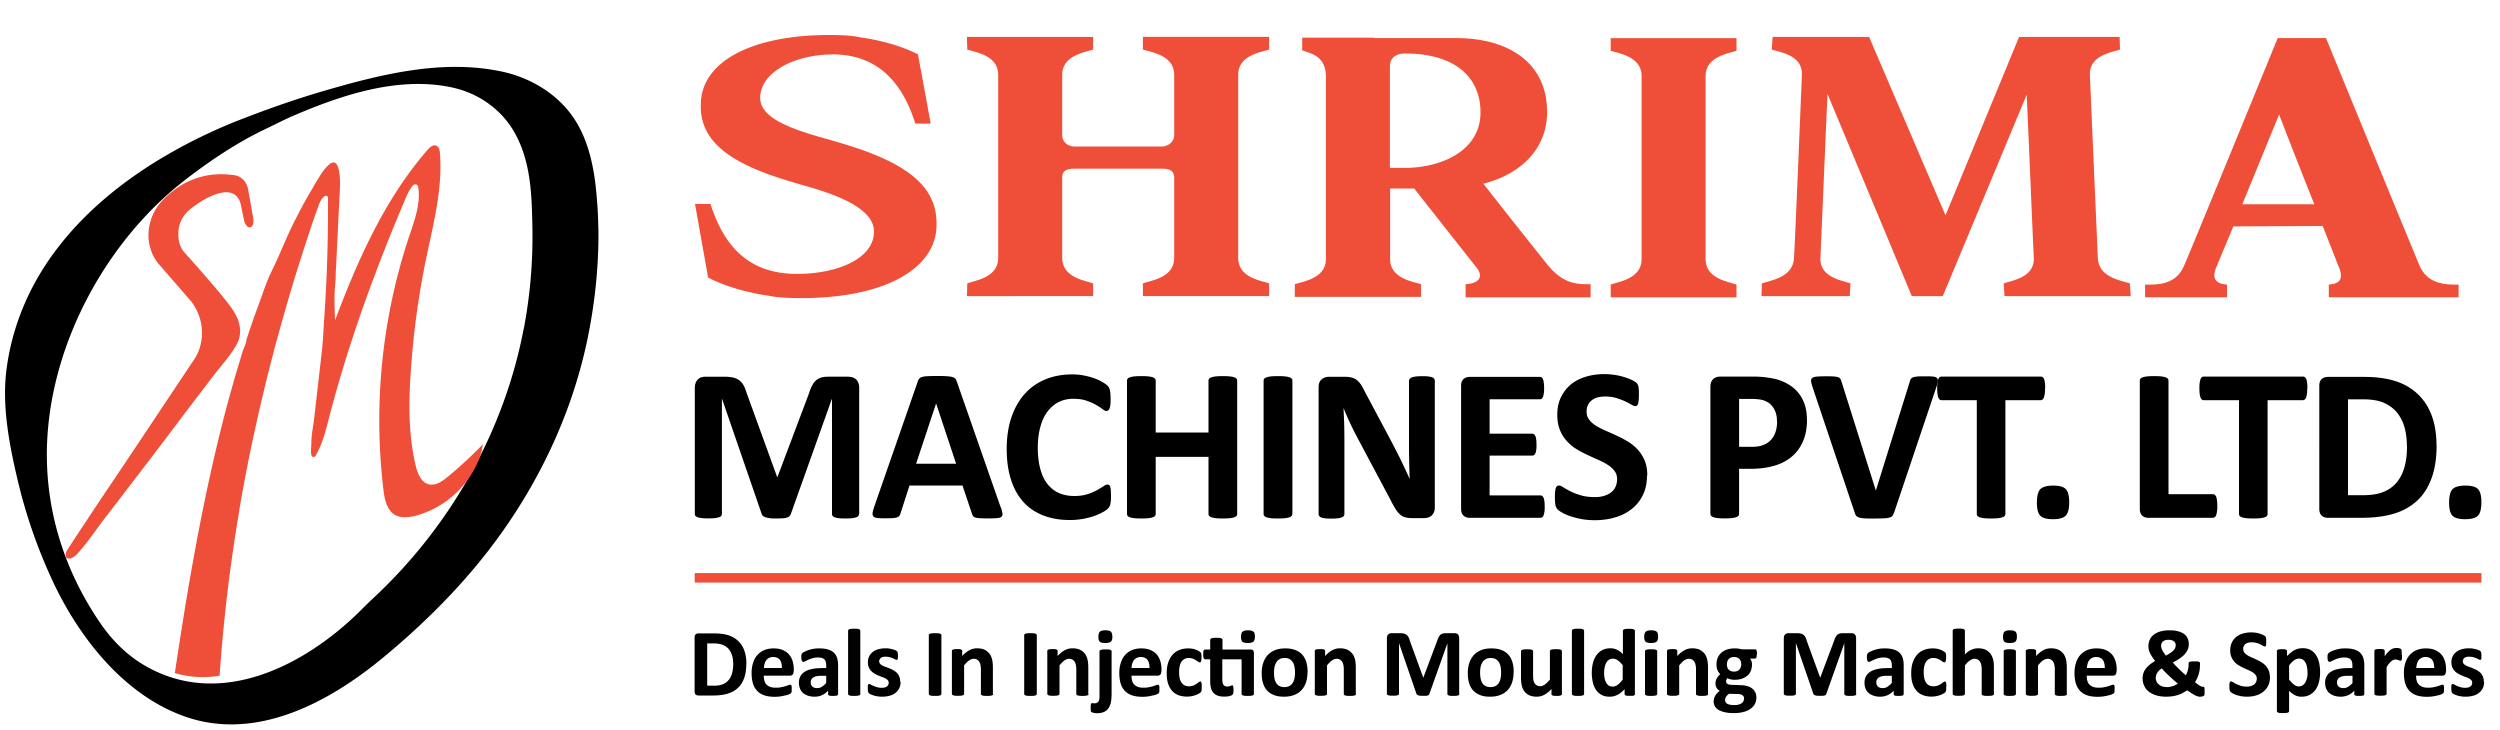
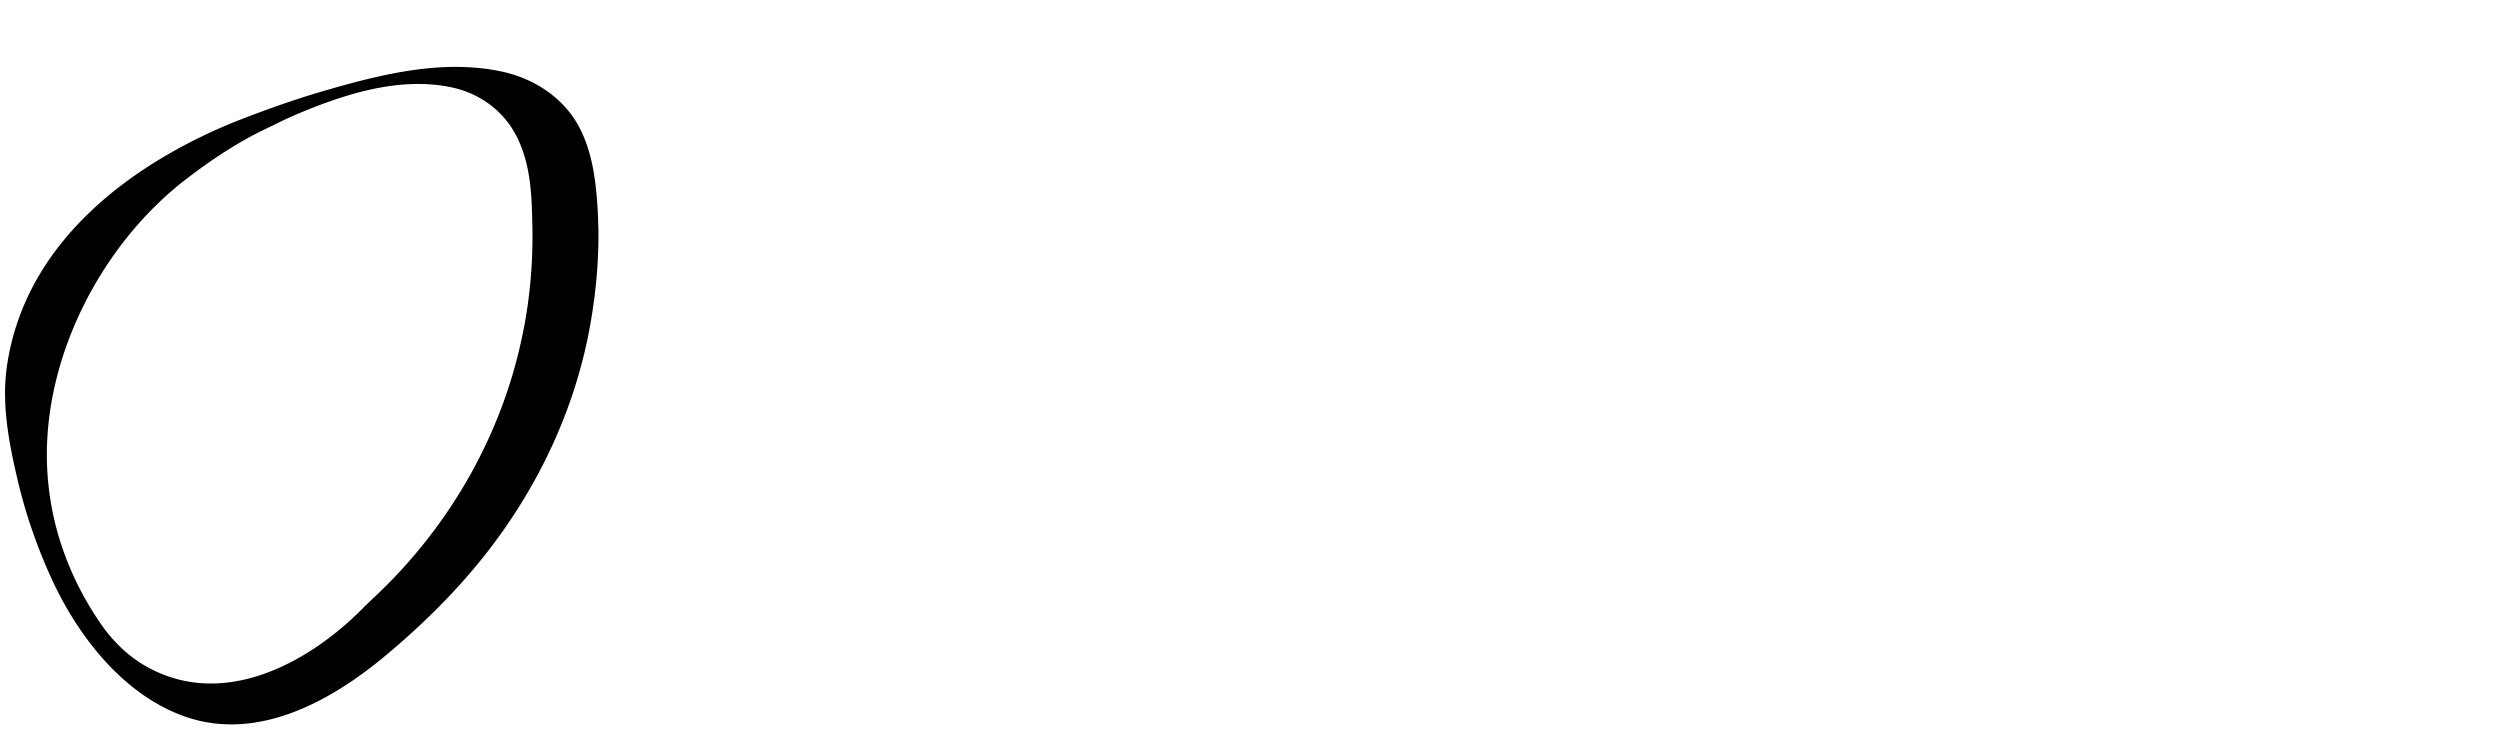
<svg xmlns="http://www.w3.org/2000/svg" id="uuid-0a5d5cf3-bacb-44f6-b0bf-bf85819491c1" data-name="Layer 1" viewBox="0 0 250 73">
  <defs>
    <style>.uuid-a9a0daab-302b-4dd7-ad42-9047b94efbbc{fill:#ef4e38;stroke-width:0}.uuid-9436f394-5a10-4423-8e06-d1d2ca3f5395{stroke-width:0}</style>
  </defs>
  <path class="uuid-9436f394-5a10-4423-8e06-d1d2ca3f5395" d="M59.83 22.75a42.3 42.3 0 0 0-.24-3.92c-.24-2.29-.77-4.68-1.98-6.66-1.59-2.6-4.41-4.41-7.6-5.05-5.74-1.17-11.65.25-17.17 1.84-3.15.9-6.23 1.99-9.28 3.19-2.31.93-4.57 2.02-6.73 3.27-4.37 2.52-8.4 5.75-11.41 9.83-2.58 3.5-4.27 7.55-4.79 11.87-.42 3.55.29 7.28 1.1 10.74.82 3.53 2.01 6.96 3.54 10.25 2.66 5.7 7.23 11.53 13.42 13.61 7.08 2.38 14.27-1.54 19.61-5.95 3.84-3.17 7.49-6.77 10.54-10.71 4.86-6.29 8.29-13.47 9.89-21.06.76-3.65 1.17-7.47 1.11-11.24Zm-7.46 10.12C50.4 43.22 44.99 52.7 37.28 59.86c-.33.31-.65.62-.97.94-5.5 5.58-14.08 10.18-21.72 5.82-1.83-1.04-3.35-2.54-4.54-4.28-3.76-5.47-5.69-11.83-5.32-18.49.55-9.9 6.06-19.93 13.9-25.95 2.63-2.02 5.27-3.74 7.92-5 .89-.42 1.76-.88 2.68-1.28 4.92-2.12 10.68-4.06 16.08-2.85 2.59.58 4.87 2.2 6.17 4.53 1.62 2.91 1.7 6.23 1.76 9.49.06 3.38-.23 6.76-.86 10.08Z" />
-   <path class="uuid-a9a0daab-302b-4dd7-ad42-9047b94efbbc" d="m24.43 22.17-.33-1.62c-.56-2.71-3.97-.58-5.16.44-.65.55-1.06 1.34-1.1 2.19-.04.75.1 1.43.53 1.98 2.44 2.73 4.52 5.13 5.05 6.05.62 1.01.83 2.17.24 3.25-.6 1.1-1.56 2.12-2.32 3.12L18.73 41a808.73 808.73 0 0 1-5.5 7.24c-.92 1.2-1.84 2.41-2.77 3.61-.86 1.13-1.67 2.34-2.61 3.4-.19.22-.44.46-.72.56-.68.24-.65-.45-.39-.84 2.41-3.7 4.89-7.35 7.34-11.02 1.65-2.48 3.3-4.95 4.95-7.43.05-.07.09-.15.15-.22.13-.18.25-.36.35-.53 1.08-1.81.82-4.2-.55-5.79l-3.04-3.5c-.26-.3-.48-.63-.65-.98-.55-1.19-.56-2.37-.19-3.54.26-.82.75-1.54 1.36-2.14 1.94-1.88 4.21-2.66 6.83-2.32.85.05 1.39.69 1.53 1.49l.52 2.93c.05.73-.29.99-.64.69a.877.877 0 0 1-.25-.45ZM48.35 44.34c-.11.12-.14.61-.18.78-.08.26-.16.53-.26.78a9.52 9.52 0 0 1-4.89 5.15c-.05.02-.11.05-.16.07-.82.35-1.81.69-2.71.58-1.31-.16-1.65-1.48-1.79-2.59a58.192 58.192 0 0 1 2.59-25.57c.53-1.57 1.13-3.24.87-4.86-.04-.24-.34-.32-.51-.15-.32.34-.53.8-.72 1.24-3.03 7.11-5.7 14.39-7.65 21.87-.35 1.34-.68 2.75-1.39 3.95-.1.17-.35.13-.4-.06-.11-.42-.01-.88-.01-1.32 0-.73.17-1.5.26-2.22.09-.76.17-1.51.26-2.27.17-1.51.35-3.03.52-4.54.12-1.04.16-2.1.23-3.15.14-2.01.24-4.02.31-6.04.06-2.01.09-4.03.08-6.04 0-.15.02-.32-.16-.36-.18-.05-.3.13-.4.24-.27.31-.4.8-.55 1.18-.16.45-.31.9-.47 1.35-.59 1.79-1.18 3.57-1.73 5.37-1.15 3.79-2.21 7.61-3.13 11.46-.93 3.89-1.75 7.8-2.42 11.74v.06c-.67 3.93-1.2 7.89-1.59 11.87-.15 1.57-.28 3.14-.39 4.71-1.49.25-3.03.16-4.48-.26.58-3.81 1.17-7.61 1.86-11.4.71-3.91 1.5-7.82 2.43-11.68.42-1.75.87-3.49 1.36-5.23.24-.87.49-1.73.75-2.59.13-.42.26-.84.38-1.26.1-.32.37-.81.37-1.14.39-1.2.81-2.4 1.25-3.59.41-1.11.78-2.29 1.31-3.36.78-1.56 1.39-3.2 2.17-4.76.41-.81.82-1.61 1.26-2.39.22-.4.46-.8.7-1.19 0-.06.64-1.08.64-1.08.21-.34.45-.68.72-.97.16-.16.35-.36.57-.41.47-.1.6.56.66.89.14.77.09 1.57.05 2.35-.09 1.69-.17 3.38-.25 5.07-.03.51-.05 1.01-.07 1.52-.02.5-.08 1.02-.07 1.52 0 .47-.07.94-.1 1.41-.05 1.01 0 2.02.03 3.02 2.3-6.09 4.99-12.16 9.27-17.07.22-.26.55-.53.86-.4.27.11.34.46.36.75.18 2.2-.12 4.39-.54 6.56-.26 1.34-.57 2.67-.84 4-.78 3.75-1.29 7.55-1.54 11.37-.21 3.13-.23 6.31.51 9.36.18.75.52 1.6 1.26 1.81.69.19 1.38-.28 1.93-.74 1.27-1.04 2.47-2.16 3.61-3.35ZM71.05 20.39c1.7 5.42 4.95 7 8.67 7 3.96 0 7.68-1.5 7.68-4.23 0-2.1-3.01-3.52-7.08-4.63-.79-.24-1.62-.47-2.57-.79-5.66-1.86-7.99-4.23-7.64-7.79.36-3.88 5.18-6.45 12.82-6.45 1.42 0 2.41.08 3.13.24 3.64.51 5.74 1.7 5.74 1.7l1.27 6.92h-1.54c-1.58-5.1-4.67-6.92-8.23-6.92-3.76 0-7.28 1.74-7.28 4.35 0 1.98 2.93 3.09 6.81 4.15.83.24 1.74.51 2.73.83 5.94 1.98 8.39 4.43 8.07 8.23-.4 4.08-5.46 6.81-13.49 6.81-1.5 0-2.57-.08-3.28-.24-3.84-.55-6.05-1.82-6.05-1.82l-1.31-7.36h1.58ZM96.73 4.96l-.04-1.27h12.62v1.27c-.87.28-3.09.59-3.09 2.53v6.01c0 .75.63 1.15 1.23 1.15h8.74c.59 0 1.23-.44 1.23-1.15V7.49c0-1.94-2.22-2.26-3.13-2.53V3.69h12.62v1.27c-.91.28-3.09.59-3.09 2.53v18.28c0 1.98 2.18 2.26 3.09 2.57v1.27h-12.62v-1.27c.91-.32 3.13-.59 3.13-2.57v-7.95c0-.59-.24-.95-1.19-.95h-8.82c-.91 0-1.19.32-1.19.91v7.99c0 1.98 2.22 2.26 3.09 2.57v1.27H96.69l.04-1.27c.87-.32 3.09-.59 3.09-2.57V7.49c0-1.94-2.22-2.26-3.09-2.53ZM129.46 28.42c.91-.28 3.13-.59 3.13-2.53V7.57c-.04-1.94-1.46-2.22-2.37-2.53V3.77h7.04c.08 0 .16 0 .24.04h8.15c5.02 0 9.06 2.33 9.06 7.4 0 3.56-2.49 6.17-6.37 7.16a779.9 779.9 0 0 0 6.45 8.15c1.62 1.98 3.09 1.9 4.27 1.9v1.31h-12.5v-1.31c1.03-.04 1.98-.55 1.07-1.7-1.42-1.78-4.47-5.66-6.21-7.87h-2.41v7.04c0 1.94 2.22 2.26 3.09 2.53v1.27h-12.62v-1.27Zm9.53-11.63h1.7c3.72-.08 7.36-1.86 7.36-5.54s-2.73-5.9-7.52-5.9c-.28 0-.51.04-.67.08-.59.24-.87.55-.87 1.27v10.09ZM161.07 5.08V3.81h12.58v1.27c-.87.28-3.09.59-3.09 2.53v18.28c0 1.98 2.22 2.26 3.09 2.57v1.27h-12.58v-1.27c.87-.32 3.09-.59 3.09-2.57V7.61c0-1.94-2.22-2.26-3.09-2.53ZM194.27 29.61h-3.09l-8.43-20.22c-.2 4.39-.63 14.84-.71 16.38-.08 1.98 2.14 2.26 3.01 2.57l-.08 1.27h-8.82l.04-1.27c.91-.32 3.13-.59 3.21-2.57.12-1.94.71-16.3.79-18.28.08-1.94-2.1-2.26-3.01-2.53l.08-1.27h9.65l7.64 17.84 7.36-17.84h10.05l.04 1.27c-.87.28-3.09.59-3.01 2.53.08 1.98.71 16.34.79 18.28.08 1.98 2.29 2.26 3.21 2.57l.08 1.27h-12.62l-.08-1.27c.91-.32 3.09-.59 3.01-2.57-.08-1.54-.51-11.91-.71-16.3l-8.39 20.14ZM233.85 26.64c-.28-.75-.87-2.22-1.58-4.04-.63 0-8.86.04-8.94.04l-1.7 4.08c-.51 1.23.04 1.66 1.07 1.74v1.27h-8.19v-1.27c1.19 0 3.09.08 3.92-1.94.91-2.1 9.34-22.71 9.34-22.71h4.83s8.51 20.77 9.34 22.71c.83 1.98 2.73 1.94 3.92 1.94v1.27h-12.98v-1.27c1.03-.08 1.54-.47.99-1.82Zm-2.42-6.21c-1.23-3.09-2.61-6.61-3.52-8.98l-3.68 8.98h7.2Z" />
-   <path class="uuid-9436f394-5a10-4423-8e06-d1d2ca3f5395" d="M85.9 51.39c0 .07-.02.14-.06.2-.04.06-.11.11-.22.14-.11.04-.25.07-.42.09-.17.02-.4.03-.66.03s-.48-.01-.65-.03c-.17-.02-.31-.05-.41-.09a.523.523 0 0 1-.22-.14.338.338 0 0 1-.06-.2V39.91h-.02l-4.09 11.47c-.03.09-.08.17-.14.23s-.15.11-.27.15c-.11.04-.26.06-.43.07s-.39.02-.63.02-.46 0-.63-.03-.32-.05-.43-.09a.865.865 0 0 1-.27-.15.393.393 0 0 1-.13-.21L72.21 39.9h-.02v11.48c0 .07-.02.14-.06.2-.04.06-.11.11-.22.14-.11.04-.25.07-.42.09-.17.02-.39.03-.66.03s-.48-.01-.65-.03c-.17-.02-.31-.05-.42-.09-.11-.04-.18-.08-.22-.14a.338.338 0 0 1-.06-.2V38.81c0-.37.1-.65.29-.85s.46-.29.78-.29h1.88c.33 0 .62.03.86.08s.45.15.62.27.32.29.44.5c.12.21.22.46.31.77l3.05 8.4h.04l3.16-8.38c.09-.31.2-.56.31-.77.11-.21.24-.38.39-.51.15-.13.32-.22.53-.28s.44-.08.71-.08h1.93c.2 0 .37.03.51.08s.26.13.35.22c.09.1.16.22.21.36.05.14.07.3.07.48v12.57ZM100.08 50.71c.09.26.14.47.16.62.02.15 0 .27-.09.34-.08.08-.22.12-.43.14-.2.02-.48.03-.84.03s-.66 0-.87-.02c-.21-.01-.37-.03-.47-.07-.11-.03-.19-.08-.23-.14a.822.822 0 0 1-.11-.23l-.95-2.83h-5.3l-.89 2.76c-.03.1-.07.19-.11.26-.05.07-.12.12-.23.16s-.25.07-.45.08c-.19.01-.45.02-.76.02-.33 0-.6-.01-.78-.03-.19-.02-.32-.07-.39-.16-.07-.08-.1-.2-.08-.35.02-.15.08-.36.16-.61l4.35-12.51c.04-.12.09-.22.15-.3s.15-.13.28-.17c.13-.04.3-.07.53-.08s.52-.02.89-.02c.43 0 .77 0 1.02.02s.45.04.59.08c.14.04.24.1.31.18.06.08.11.19.16.33l4.36 12.5Zm-6.47-10.34h-.01l-1.99 6h4l-1.99-6ZM111.1 49.64c0 .18 0 .34-.02.46-.01.13-.03.24-.05.33a.69.69 0 0 1-.09.23c-.04.07-.09.14-.17.22-.08.08-.23.19-.46.32s-.51.26-.84.38a7.372 7.372 0 0 1-2.51.42c-.97 0-1.84-.15-2.62-.45s-1.44-.74-1.98-1.33c-.54-.59-.96-1.33-1.25-2.22s-.44-1.92-.44-3.1.16-2.26.48-3.19c.32-.93.77-1.71 1.34-2.34a5.6 5.6 0 0 1 2.07-1.44c.8-.33 1.69-.49 2.65-.49.39 0 .77.03 1.13.1.36.07.7.15 1.01.26.31.11.59.23.83.37.25.14.42.26.52.35.1.1.17.18.2.25.04.07.07.15.09.25s.04.22.05.36c.01.14.02.31.02.51 0 .22 0 .4-.02.56-.01.15-.04.28-.08.37-.04.09-.08.16-.13.21-.05.04-.11.07-.17.07-.11 0-.25-.06-.41-.19a5.29 5.29 0 0 0-.65-.42c-.27-.16-.58-.3-.95-.42-.37-.13-.8-.19-1.31-.19-.56 0-1.06.11-1.5.34-.44.23-.81.56-1.12.98-.31.42-.54.94-.7 1.54s-.24 1.28-.24 2.04c0 .83.09 1.55.26 2.15.17.61.41 1.11.73 1.5.32.39.7.69 1.14.88s.95.29 1.51.29c.51 0 .95-.06 1.32-.18s.69-.25.95-.4.48-.28.65-.39c.17-.12.3-.17.4-.17.07 0 .13.01.17.04.04.03.08.09.11.17.03.09.05.21.06.37s.02.37.02.63ZM123.72 51.39c0 .07-.02.14-.07.2s-.13.11-.23.14c-.11.04-.25.07-.44.09-.18.02-.41.03-.69.03s-.52-.01-.7-.03c-.19-.02-.33-.05-.44-.09a.503.503 0 0 1-.23-.14.288.288 0 0 1-.07-.2v-5.7h-5.28v5.7c0 .07-.02.14-.07.2-.04.06-.12.11-.23.14-.11.04-.25.07-.44.09-.18.02-.41.03-.7.03s-.51-.01-.69-.03c-.19-.02-.33-.05-.44-.09-.11-.04-.19-.08-.23-.14a.288.288 0 0 1-.07-.2V38.07c0-.07.02-.14.07-.2s.12-.11.23-.14c.11-.04.26-.07.44-.09.19-.02.42-.03.69-.03s.52.01.7.03c.18.02.33.05.44.09.11.04.19.08.23.14.04.06.07.12.07.2v5.18h5.28v-5.18c0-.07.02-.14.07-.2s.12-.11.23-.14.25-.07.44-.09c.19-.02.42-.03.7-.03s.5.01.69.03.33.05.44.09.19.08.23.14c.05.06.07.12.07.2v13.32ZM129.23 51.39c0 .07-.02.14-.07.2s-.12.11-.23.14c-.11.04-.25.07-.44.09-.18.02-.41.03-.7.03s-.51-.01-.69-.03c-.18-.02-.33-.05-.44-.09-.11-.04-.19-.08-.23-.14a.288.288 0 0 1-.07-.2V38.07c0-.07.02-.14.07-.2s.13-.11.24-.14c.11-.04.26-.07.44-.09s.41-.03.69-.03.52.01.7.03.33.05.44.09.19.08.23.14c.05.06.07.12.07.2v13.32ZM143.48 50.78a1.063 1.063 0 0 1-.32.78.85.85 0 0 1-.35.19c-.13.04-.27.06-.41.06h-1.22c-.25 0-.47-.03-.66-.08-.19-.05-.36-.14-.51-.28-.16-.13-.31-.32-.45-.54a9.37 9.37 0 0 1-.49-.89l-3.51-6.59c-.2-.39-.41-.82-.62-1.27s-.4-.9-.57-1.32h-.02c.03.52.05 1.04.07 1.56.01.52.02 1.05.02 1.61v7.38c0 .07-.02.14-.06.2-.04.06-.11.11-.21.15-.1.04-.23.07-.4.09-.17.02-.38.03-.64.03s-.47-.01-.63-.03c-.17-.02-.3-.05-.39-.09a.458.458 0 0 1-.2-.15.332.332 0 0 1-.05-.2V38.71c0-.34.1-.6.3-.77.2-.17.44-.26.74-.26h1.54c.28 0 .51.02.7.07.19.05.36.12.51.23.15.11.29.26.42.45s.26.43.4.71l2.75 5.16c.16.31.32.62.47.92.16.3.31.6.45.9s.29.6.42.89c.14.29.27.58.4.87h.01c-.02-.51-.04-1.04-.05-1.59s-.02-1.08-.02-1.58v-6.62c0-.07.02-.14.07-.2.04-.06.12-.11.22-.15.1-.04.24-.07.4-.09.17-.02.38-.03.64-.03.25 0 .45 0 .62.03.17.02.3.05.39.09.09.04.15.09.19.15.04.06.05.12.05.2v12.68ZM154.47 50.66c0 .21 0 .39-.03.53-.02.14-.05.26-.08.34-.04.09-.08.15-.14.19s-.11.06-.18.06h-7.08c-.24 0-.44-.07-.6-.21-.16-.14-.25-.37-.25-.69V38.59c0-.32.08-.55.25-.69.16-.14.37-.21.6-.21H154c.07 0 .12.02.17.05s.09.1.13.19c.04.09.06.21.08.35.02.14.03.32.03.54 0 .2 0 .38-.03.52-.02.14-.05.26-.08.34s-.08.15-.13.19-.11.06-.17.06h-5.04v3.44h4.26c.07 0 .12.02.18.06s.1.1.14.19c.04.08.06.2.08.34.02.14.03.31.03.52s0 .38-.03.52c-.02.14-.04.25-.08.33-.04.08-.08.14-.14.18s-.11.05-.18.05h-4.26v3.98h5.08c.07 0 .12.02.18.06s.1.1.14.19c.04.09.06.2.08.34.02.14.03.32.03.53ZM164.7 47.55c0 .74-.14 1.39-.41 1.95s-.65 1.03-1.12 1.4c-.47.37-1.02.66-1.66.84-.63.19-1.31.28-2.03.28-.49 0-.94-.04-1.36-.12-.42-.08-.79-.18-1.11-.29a4.75 4.75 0 0 1-.8-.35c-.21-.12-.37-.23-.46-.33a.83.83 0 0 1-.2-.41c-.04-.18-.06-.43-.06-.77 0-.22 0-.41.02-.57s.04-.28.07-.37c.03-.09.08-.16.13-.2s.12-.06.19-.06c.1 0 .25.06.43.18.19.12.42.25.71.4.29.15.64.28 1.04.4s.87.18 1.4.18c.35 0 .66-.04.94-.13a2 2 0 0 0 .7-.35c.19-.15.34-.34.44-.57s.15-.48.15-.75c0-.32-.09-.59-.26-.82-.17-.23-.4-.43-.68-.61s-.6-.34-.95-.5c-.36-.16-.72-.32-1.1-.5s-.75-.37-1.1-.59c-.36-.22-.67-.49-.95-.8-.28-.31-.51-.67-.68-1.1-.17-.42-.26-.93-.26-1.51 0-.68.12-1.27.38-1.78.25-.51.59-.94 1.01-1.28.42-.34.93-.59 1.5-.76.58-.17 1.19-.25 1.84-.25.33 0 .67.03 1 .08a6.48 6.48 0 0 1 1.71.5c.22.11.37.2.45.27s.12.13.15.19.05.12.07.2c.02.08.03.19.04.32s.01.29.01.47c0 .21 0 .39-.02.53-.01.14-.03.26-.05.36s-.06.16-.11.21-.11.07-.19.07-.21-.05-.38-.15c-.17-.1-.39-.21-.64-.33a6.28 6.28 0 0 0-.88-.33 3.8 3.8 0 0 0-1.1-.15c-.31 0-.58.04-.82.11s-.43.18-.58.32c-.16.13-.27.3-.35.48-.08.19-.11.39-.11.6 0 .31.08.58.26.81.17.23.4.43.69.61.29.18.61.34.98.5s.73.32 1.11.5c.38.17.75.37 1.11.59s.69.49.97.8c.28.31.51.67.69 1.09.17.42.26.91.26 1.48ZM180.7 41.96c0 .79-.12 1.49-.37 2.1s-.61 1.12-1.08 1.54-1.05.74-1.74.95-1.5.33-2.42.33h-1.18v4.5c0 .07-.02.14-.07.2s-.13.11-.23.14c-.11.04-.25.07-.44.09-.18.02-.41.03-.7.03s-.51-.01-.69-.03c-.19-.02-.33-.05-.44-.09-.11-.04-.19-.08-.23-.14a.346.346 0 0 1-.07-.2V38.69c0-.34.09-.6.27-.77s.41-.26.7-.26h3.32c.33 0 .65.01.95.04.3.03.66.08 1.08.16.42.08.85.24 1.28.46.43.23.8.51 1.11.86.3.35.54.75.7 1.21.16.46.24.98.24 1.55Zm-3 .21c0-.49-.09-.9-.26-1.22-.17-.32-.39-.56-.64-.71-.25-.15-.52-.25-.8-.29-.28-.04-.57-.06-.87-.06h-1.22v4.79h1.29c.46 0 .84-.06 1.15-.19.31-.12.56-.3.76-.52s.35-.49.45-.8c.1-.31.15-.64.15-1.01ZM189.39 51.28c-.04.12-.08.22-.14.3-.06.08-.15.13-.28.17s-.31.07-.53.08c-.22.01-.52.02-.88.02h-.75c-.21 0-.38-.01-.53-.03-.14-.01-.26-.04-.35-.06-.09-.03-.17-.07-.23-.11s-.11-.1-.14-.16c-.03-.06-.06-.14-.09-.23l-4.2-12.5c-.09-.26-.14-.47-.16-.62-.02-.15.02-.27.11-.34s.25-.12.46-.14c.22-.02.52-.03.92-.03.33 0 .6 0 .79.02.19.01.33.04.44.08s.17.09.21.16c.04.07.08.16.11.27l3.43 10.88h.01l3.37-10.82c.03-.12.07-.22.11-.3.04-.08.12-.14.22-.18s.26-.07.45-.09.46-.02.81-.02.59.01.78.03.31.07.38.16c.07.08.09.2.07.35-.03.15-.08.36-.17.61l-4.21 12.51Z" />
-   <path class="uuid-9436f394-5a10-4423-8e06-d1d2ca3f5395" d="M204.5 38.85c0 .21 0 .39-.03.54-.02.15-.05.27-.08.36s-.08.16-.14.2c-.05.04-.11.07-.18.07h-3.53v11.37c0 .07-.02.14-.07.2s-.12.11-.23.14c-.11.04-.26.07-.44.09-.18.02-.42.03-.69.03s-.51-.01-.69-.03c-.19-.02-.33-.05-.44-.09-.11-.04-.19-.08-.23-.14a.288.288 0 0 1-.07-.2V40.02h-3.53c-.07 0-.13-.02-.19-.07s-.09-.11-.13-.2c-.04-.09-.06-.21-.08-.36-.02-.15-.03-.33-.03-.54s0-.4.03-.56c.02-.15.04-.27.08-.37.04-.09.08-.16.13-.2s.11-.06.19-.06h9.94c.07 0 .13.02.18.06.05.04.1.11.14.2s.06.21.08.37c.02.15.03.34.03.56ZM206.92 50.21c0 .68-.12 1.13-.35 1.36s-.66.35-1.27.35-1.03-.11-1.26-.34c-.23-.23-.35-.66-.35-1.3 0-.68.12-1.14.35-1.37.24-.23.66-.35 1.28-.35s1.02.11 1.25.34c.23.23.35.67.35 1.31ZM221.73 50.58c0 .22 0 .4-.03.55-.02.15-.04.27-.08.37-.04.1-.08.17-.14.21s-.12.07-.19.07h-6.46c-.24 0-.44-.07-.6-.21-.16-.14-.25-.37-.25-.69V38.07c0-.07.02-.14.07-.2s.13-.11.23-.14c.11-.04.26-.07.44-.09.19-.02.42-.03.69-.03s.52.01.7.03.33.05.44.09c.11.04.19.08.23.14.05.06.07.12.07.2v11.35h4.44c.07 0 .14.02.19.06.05.04.1.11.14.2.04.09.06.21.08.36.02.15.03.33.03.55ZM230.72 38.85c0 .21 0 .39-.03.54-.02.15-.05.27-.08.36s-.08.16-.14.2c-.05.04-.11.07-.18.07h-3.53v11.37c0 .07-.02.14-.07.2s-.12.11-.23.14c-.11.04-.26.07-.44.09-.18.02-.42.03-.69.03s-.51-.01-.69-.03c-.19-.02-.33-.05-.44-.09-.11-.04-.19-.08-.23-.14a.288.288 0 0 1-.07-.2V40.02h-3.53c-.07 0-.13-.02-.19-.07s-.09-.11-.13-.2c-.04-.09-.06-.21-.08-.36-.02-.15-.03-.33-.03-.54s0-.4.03-.56c.02-.15.04-.27.08-.37.04-.09.08-.16.13-.2s.11-.06.19-.06h9.94c.07 0 .13.02.18.06.05.04.1.11.14.2s.06.21.08.37c.02.15.03.34.03.56ZM243.66 44.52c0 1.29-.17 2.4-.51 3.32-.34.92-.82 1.67-1.46 2.25s-1.4 1.01-2.31 1.28c-.9.27-1.98.41-3.23.41h-3.37c-.24 0-.44-.07-.6-.21-.16-.14-.25-.37-.25-.69V38.59c0-.32.08-.55.25-.69.16-.14.37-.21.6-.21h3.62c1.26 0 2.32.15 3.2.44.88.29 1.61.73 2.21 1.31.6.58 1.06 1.29 1.37 2.14.31.85.47 1.83.47 2.95Zm-2.97.1c0-.67-.08-1.29-.23-1.86-.16-.57-.41-1.07-.75-1.49-.34-.42-.79-.75-1.33-.99s-1.25-.35-2.13-.35h-1.45v9.59h1.49c.79 0 1.45-.1 1.98-.3.54-.2.99-.51 1.35-.92s.63-.92.81-1.53c.18-.61.27-1.32.27-2.14ZM248.14 50.21c0 .68-.12 1.13-.35 1.36s-.66.35-1.27.35-1.03-.11-1.26-.34c-.23-.23-.35-.66-.35-1.3 0-.68.12-1.14.35-1.37.24-.23.66-.35 1.28-.35s1.02.11 1.25.34c.23.23.35.67.35 1.31ZM74.63 66.36c0 .57-.07 1.06-.22 1.46-.15.41-.36.74-.64.99-.28.26-.62.44-1.02.56s-.87.18-1.42.18h-1.49c-.11 0-.19-.03-.27-.09-.07-.06-.11-.16-.11-.3v-5.42c0-.14.04-.24.11-.31a.4.4 0 0 1 .27-.09h1.6c.55 0 1.02.07 1.41.19.39.13.71.32.98.58.26.25.47.57.6.94s.21.81.21 1.3Zm-1.31.05c0-.29-.03-.57-.1-.82s-.18-.47-.33-.66c-.15-.19-.35-.33-.59-.43-.24-.1-.55-.16-.94-.16h-.64v4.23h.66c.35 0 .64-.04.87-.13s.44-.23.59-.41c.16-.18.28-.41.36-.68.08-.27.12-.58.12-.94ZM79.36 67.13c0 .15-.03.26-.1.33a.37.37 0 0 1-.27.11h-2.61c0 .18.02.35.06.5.04.15.11.28.21.38.09.1.22.18.37.24.15.05.33.08.54.08s.4-.01.56-.05c.16-.03.3-.06.42-.1.12-.04.21-.07.29-.1.08-.03.14-.05.19-.05.03 0 .05 0 .07.02.02.01.04.03.05.06.01.03.02.07.03.12s0 .12 0 .2v.18c0 .05 0 .09-.01.13 0 .04-.02.07-.03.09-.01.02-.03.05-.05.07s-.08.05-.17.09c-.09.04-.21.08-.36.11s-.31.07-.5.1-.38.04-.6.04c-.38 0-.72-.05-1-.14-.29-.1-.53-.24-.72-.44-.19-.2-.34-.44-.43-.74-.09-.3-.14-.65-.14-1.05s.05-.72.15-1.03c.1-.31.24-.57.43-.78.19-.21.42-.38.69-.49.27-.11.58-.17.92-.17.36 0 .67.05.92.16s.46.25.63.44c.16.19.28.41.36.67.08.26.12.54.12.84v.19Zm-1.17-.34c0-.34-.06-.61-.2-.8-.15-.19-.37-.29-.68-.29a.843.843 0 0 0-.68.32c-.07.09-.13.21-.17.35s-.06.27-.07.43h1.81ZM83.81 69.41s-.02.08-.05.11c-.03.03-.08.04-.15.05-.07.01-.17.02-.31.02-.14 0-.25 0-.31-.02a.317.317 0 0 1-.14-.05c-.03-.03-.04-.06-.04-.11v-.34c-.18.19-.38.34-.6.44-.23.11-.48.16-.75.16-.23 0-.44-.03-.63-.09s-.36-.15-.5-.26c-.14-.12-.25-.26-.32-.43s-.12-.38-.12-.61c0-.25.05-.47.15-.65.1-.18.24-.34.44-.46s.43-.21.72-.27c.29-.06.62-.09 1-.09h.42v-.26c0-.13-.01-.25-.04-.35-.03-.1-.07-.19-.13-.25s-.15-.12-.25-.15-.23-.05-.39-.05c-.2 0-.38.02-.54.07-.16.04-.3.09-.42.15-.12.05-.22.1-.31.15-.08.04-.15.07-.2.07-.04 0-.07-.01-.09-.03s-.05-.05-.07-.1a.541.541 0 0 1-.04-.15c0-.06-.01-.13-.01-.2 0-.1 0-.18.02-.24s.05-.11.09-.16c.04-.05.12-.1.24-.15a3.195 3.195 0 0 1 1.43-.32c.34 0 .62.03.86.1s.44.17.59.3c.15.14.27.31.34.53.07.21.11.47.11.76v2.88Zm-1.19-1.83h-.46c-.2 0-.36.01-.5.04s-.25.07-.34.13-.15.13-.19.21c-.04.08-.06.17-.06.28 0 .18.06.32.17.42s.27.15.47.15c.17 0 .33-.04.47-.13.14-.09.29-.21.44-.38v-.73ZM86.03 69.4s0 .06-.03.08c-.02.02-.05.04-.1.06-.05.02-.11.03-.19.04-.08 0-.17.01-.29.01s-.22 0-.29-.01a.488.488 0 0 1-.29-.1.114.114 0 0 1-.03-.08v-6.32s0-.06.03-.09c.02-.03.05-.05.1-.07.05-.02.11-.03.19-.04.08 0 .17-.01.29-.01s.22 0 .29.01c.08 0 .14.02.19.04.05.02.08.04.1.07.02.03.03.05.03.09v6.32ZM90.06 68.19c0 .24-.05.46-.14.64s-.22.34-.39.47-.36.22-.59.28c-.23.06-.47.09-.74.09-.16 0-.31-.01-.46-.04-.15-.02-.28-.05-.39-.09-.12-.04-.21-.08-.29-.11a.623.623 0 0 1-.17-.11c-.04-.03-.06-.09-.08-.16-.02-.07-.03-.18-.03-.32v-.22c0-.05.02-.1.03-.13.01-.03.03-.06.05-.07.02-.01.04-.02.07-.02.04 0 .09.02.16.06s.15.08.26.13.22.09.36.13a1.653 1.653 0 0 0 .75.03c.08-.02.16-.05.22-.1.06-.04.11-.09.14-.16a.51.51 0 0 0 .05-.22c0-.1-.03-.18-.09-.25a.756.756 0 0 0-.24-.18c-.1-.05-.21-.1-.33-.14-.12-.04-.25-.09-.38-.15-.13-.05-.26-.12-.38-.19s-.23-.16-.33-.26-.18-.23-.24-.37c-.06-.14-.09-.32-.09-.52s.04-.39.12-.56c.08-.17.2-.32.35-.44.15-.12.33-.22.55-.28s.46-.1.73-.1c.13 0 .27 0 .39.03a2.53 2.53 0 0 1 .6.16c.07.03.12.06.15.09.03.02.05.05.06.07.01.02.02.05.03.09 0 .03.01.08.02.12s0 .11 0 .18v.21c0 .05-.01.1-.02.13s-.03.05-.05.06c-.02.01-.04.02-.07.02-.03 0-.07-.02-.13-.05-.06-.03-.14-.07-.23-.11s-.2-.07-.32-.11c-.12-.03-.26-.05-.41-.05-.11 0-.2.01-.28.03s-.15.05-.2.1c-.05.04-.09.09-.12.15s-.04.12-.04.18c0 .1.03.18.09.25s.14.13.24.18c.1.05.21.1.34.14s.25.09.38.15c.13.05.26.11.38.18s.24.16.34.26c.1.1.18.22.24.37s.09.31.09.51ZM94.14 69.39s-.01.06-.03.09c-.02.03-.06.05-.1.06-.05.02-.11.03-.19.04s-.18.01-.31.01-.22 0-.31-.01-.15-.02-.19-.04a.289.289 0 0 1-.1-.06.14.14 0 0 1-.03-.09v-5.87s.01-.06.03-.09c.02-.03.06-.05.11-.06.05-.02.11-.03.19-.04.08 0 .18-.01.3-.01s.23 0 .31.01a.488.488 0 0 1 .29.1c.02.03.03.05.03.09v5.87ZM99.32 69.4s0 .06-.03.08c-.02.02-.05.04-.1.06-.04.02-.11.03-.19.04s-.18.01-.29.01-.22 0-.3-.01-.14-.02-.19-.04c-.04-.02-.08-.04-.1-.06a.114.114 0 0 1-.03-.08v-2.45c0-.21-.02-.37-.05-.49a.965.965 0 0 0-.13-.31.703.703 0 0 0-.22-.2.657.657 0 0 0-.32-.07c-.15 0-.31.06-.47.17-.16.11-.32.28-.49.49v2.85s0 .06-.03.08c-.02.02-.05.04-.1.06-.05.02-.11.03-.19.04-.08 0-.17.01-.29.01s-.22 0-.29-.01a.488.488 0 0 1-.29-.1.114.114 0 0 1-.03-.08V65.1s0-.06.02-.08.04-.04.09-.06c.04-.02.1-.03.16-.04.07 0 .15-.01.25-.01s.19 0 .25.01c.07 0 .12.02.16.04.04.02.06.04.08.06s.02.05.02.08v.5c.24-.26.48-.45.72-.58.25-.13.5-.19.77-.19.29 0 .54.05.74.14.2.1.36.23.49.39s.21.36.27.58c.05.22.08.49.08.8v2.65ZM103.68 69.39s-.01.06-.03.09c-.02.03-.06.05-.1.06-.05.02-.11.03-.19.04s-.18.01-.31.01-.22 0-.31-.01-.15-.02-.19-.04a.289.289 0 0 1-.1-.06.14.14 0 0 1-.03-.09v-5.87s.01-.06.03-.09c.02-.03.06-.05.11-.06.05-.02.11-.03.19-.04.08 0 .18-.01.3-.01s.23 0 .31.01a.488.488 0 0 1 .29.1c.02.03.03.05.03.09v5.87ZM108.86 69.4s0 .06-.03.08c-.02.02-.05.04-.1.06-.04.02-.11.03-.19.04s-.18.01-.29.01-.22 0-.3-.01-.14-.02-.19-.04c-.04-.02-.08-.04-.1-.06a.114.114 0 0 1-.03-.08v-2.45c0-.21-.02-.37-.05-.49a.965.965 0 0 0-.13-.31.703.703 0 0 0-.22-.2.657.657 0 0 0-.32-.07c-.15 0-.31.06-.47.17-.16.11-.32.28-.49.49v2.85s0 .06-.03.08c-.02.02-.05.04-.1.06-.05.02-.11.03-.19.04-.08 0-.17.01-.29.01s-.22 0-.29-.01a.488.488 0 0 1-.29-.1.114.114 0 0 1-.03-.08V65.1s0-.06.02-.08.04-.04.09-.06c.04-.02.1-.03.16-.04.07 0 .15-.01.25-.01s.19 0 .25.01c.07 0 .12.02.16.04.04.02.06.04.08.06s.02.05.02.08v.5c.24-.26.48-.45.72-.58.25-.13.5-.19.77-.19.29 0 .54.05.74.14.2.1.36.23.49.39s.21.36.27.58c.05.22.08.49.08.8v2.65ZM111.15 69.54c0 .34-.03.61-.09.82s-.15.38-.26.53c-.12.14-.26.25-.44.32s-.38.11-.62.11c-.13 0-.24 0-.34-.03-.09-.02-.16-.04-.2-.05a.218.218 0 0 1-.09-.07c-.02-.03-.03-.06-.03-.1s-.01-.08-.01-.12v-.4c0-.06.01-.11.03-.14s.03-.06.04-.08c.02-.02.04-.02.06-.02.02 0 .05 0 .1.01s.1.01.16.01c.08 0 .16-.01.22-.04s.11-.07.15-.12c.04-.06.07-.13.09-.22s.03-.23.03-.42v-4.4s0-.06.03-.08c.02-.02.05-.04.1-.06s.11-.03.18-.04c.08 0 .17-.01.29-.01s.22 0 .29.01a.488.488 0 0 1 .29.1c.02.02.03.05.03.08v4.42Zm.09-5.88c0 .24-.05.41-.15.5s-.28.14-.56.14-.45-.04-.55-.13c-.1-.09-.14-.25-.14-.49s.05-.41.15-.51c.1-.09.28-.14.55-.14s.46.05.55.14c.09.09.14.25.14.49ZM116.13 67.13c0 .15-.03.26-.1.33a.37.37 0 0 1-.27.11h-2.61c0 .18.02.35.06.5.04.15.11.28.21.38.09.1.22.18.37.24.15.05.33.08.54.08s.4-.01.56-.05c.16-.03.3-.06.42-.1.12-.04.21-.07.29-.1.08-.03.14-.05.19-.05.03 0 .05 0 .07.02.02.01.04.03.05.06.01.03.02.07.03.12s0 .12 0 .2v.18c0 .05 0 .09-.01.13 0 .04-.02.07-.03.09-.01.02-.03.05-.05.07s-.08.05-.17.09c-.09.04-.21.08-.36.11s-.31.07-.5.1-.38.04-.6.04c-.38 0-.72-.05-1-.14-.29-.1-.53-.24-.72-.44-.19-.2-.34-.44-.43-.74-.09-.3-.14-.65-.14-1.05s.05-.72.15-1.03c.1-.31.24-.57.43-.78.19-.21.42-.38.69-.49.27-.11.58-.17.92-.17.36 0 .67.05.92.16s.46.25.63.44c.16.19.28.41.36.67.08.26.12.54.12.84v.19Zm-1.18-.34c0-.34-.06-.61-.2-.8-.15-.19-.37-.29-.68-.29a.843.843 0 0 0-.68.32c-.07.09-.13.21-.17.35s-.06.27-.07.43h1.81ZM120.17 68.72v.21c0 .06-.01.1-.02.14 0 .04-.02.07-.03.09s-.04.05-.07.09a.76.76 0 0 1-.2.13c-.09.05-.2.1-.32.14-.12.04-.25.08-.39.1-.14.03-.28.04-.43.04-.33 0-.62-.05-.88-.15-.25-.1-.47-.25-.64-.45-.17-.2-.3-.44-.39-.73-.09-.29-.13-.62-.13-.99 0-.43.05-.8.16-1.11s.26-.57.45-.78c.19-.21.42-.36.68-.46s.55-.15.87-.15c.13 0 .25.01.38.03a1.995 1.995 0 0 1 .64.22c.08.05.14.09.18.12.04.04.06.07.07.09.01.02.03.06.03.09 0 .04.01.09.02.14v.21c0 .19-.02.32-.05.39-.03.08-.07.11-.12.11a.27.27 0 0 1-.17-.07c-.06-.04-.13-.09-.22-.15-.08-.05-.18-.1-.3-.15-.12-.04-.25-.07-.41-.07a.83.83 0 0 0-.72.36c-.17.24-.25.6-.25 1.06 0 .23.02.43.06.61s.1.32.19.44c.08.12.18.21.31.27.12.06.27.09.43.09s.31-.03.43-.07c.12-.05.23-.11.31-.17s.17-.12.23-.17c.06-.05.11-.07.15-.07.03 0 .05 0 .07.02.02.02.03.05.05.09.01.04.02.1.03.17s0 .15 0 .26ZM125.03 64.95c.13 0 .23.03.28.09.05.06.08.14.08.25v4.11s0 .06-.03.08c-.02.02-.05.04-.1.06-.04.02-.11.03-.19.04s-.18.01-.29.01-.22 0-.3-.01-.14-.02-.19-.04c-.04-.02-.08-.04-.1-.06a.114.114 0 0 1-.03-.08v-3.47h-1.93v2.01c0 .23.04.41.11.53.07.12.21.18.39.18.06 0 .12 0 .17-.02.05-.01.1-.02.14-.04.04-.01.07-.03.1-.04.03-.01.05-.02.07-.02.02 0 .04 0 .06.02.02.01.03.03.04.07s.02.08.03.14.01.13.01.22c0 .14 0 .25-.02.32s-.04.12-.07.16c-.03.03-.07.06-.13.09-.06.02-.12.04-.2.06-.08.02-.16.03-.25.04-.09 0-.18.01-.27.01-.24 0-.45-.03-.62-.09s-.32-.15-.44-.28-.2-.29-.25-.48a2.7 2.7 0 0 1-.08-.68v-2.2h-.51c-.06 0-.11-.04-.14-.11-.03-.08-.05-.2-.05-.38 0-.09 0-.17.01-.24 0-.06.02-.12.04-.15.02-.04.04-.06.06-.08.02-.02.05-.02.08-.02h.51v-.96s0-.06.03-.09.05-.05.1-.07c.05-.02.11-.03.19-.04s.18-.01.29-.01.22 0 .3.01.14.02.19.04c.04.02.08.04.1.07.02.03.03.05.03.09v.96h2.77Zm.46-1.29c0 .24-.05.41-.15.5-.1.09-.28.14-.55.14s-.46-.04-.55-.13c-.09-.09-.14-.25-.14-.49s.05-.41.15-.51c.1-.09.28-.14.55-.14s.45.05.55.14c.1.09.14.25.14.49ZM130.75 67.21c0 .37-.05.7-.14 1-.1.3-.24.56-.44.78-.2.22-.44.39-.74.5-.29.12-.64.18-1.03.18s-.71-.05-.99-.16a1.82 1.82 0 0 1-.7-.46c-.19-.2-.32-.45-.41-.74-.09-.29-.13-.63-.13-1.01s.05-.7.15-1 .24-.56.44-.78c.2-.22.44-.38.73-.5s.64-.18 1.03-.18.72.05 1 .16c.28.1.52.26.7.46.18.2.32.45.41.75s.13.63.13 1.01Zm-1.25.05c0-.21-.02-.41-.05-.58-.03-.18-.09-.33-.17-.46a.95.95 0 0 0-.32-.31c-.13-.07-.3-.11-.5-.11-.18 0-.34.03-.47.1s-.25.16-.33.29c-.09.13-.15.28-.2.46-.04.18-.06.38-.06.61 0 .21.02.41.05.58s.09.33.17.46c.08.13.18.23.32.3.13.07.3.11.5.11.18 0 .34-.03.48-.1s.25-.16.33-.29c.09-.12.15-.28.19-.45.04-.18.06-.38.06-.61ZM135.6 69.4s0 .06-.03.08c-.02.02-.05.04-.1.06-.04.02-.11.03-.19.04-.08 0-.17.01-.29.01s-.22 0-.3-.01-.14-.02-.18-.04c-.04-.02-.08-.04-.1-.06a.114.114 0 0 1-.03-.08v-2.45c0-.21-.02-.37-.05-.49s-.07-.22-.13-.31a.703.703 0 0 0-.22-.2.657.657 0 0 0-.32-.07c-.15 0-.31.06-.47.17-.16.11-.32.28-.49.49v2.85s0 .06-.03.08c-.02.02-.05.04-.1.06-.05.02-.11.03-.19.04-.08 0-.17.01-.29.01s-.22 0-.29-.01-.14-.02-.19-.04a.289.289 0 0 1-.1-.06.114.114 0 0 1-.03-.08V65.1s0-.06.02-.08c.02-.02.04-.04.09-.06.04-.02.1-.03.16-.04.07 0 .15-.01.25-.01s.19 0 .25.01c.07 0 .12.02.16.04.04.02.06.04.08.06.02.02.02.05.02.08v.5c.24-.26.48-.45.72-.58.25-.13.5-.19.77-.19.29 0 .54.05.74.14.2.1.36.23.49.39s.21.36.27.58c.05.22.08.49.08.8v2.65ZM145.94 69.39s0 .06-.03.09c-.02.03-.05.05-.1.06-.05.02-.11.03-.18.04s-.17.01-.29.01-.21 0-.29-.01a.4.4 0 0 1-.18-.04c-.04-.02-.08-.04-.1-.06a.14.14 0 0 1-.03-.09v-5.06l-1.8 5.06s-.03.08-.06.1c-.03.03-.07.05-.12.06-.05.02-.11.03-.19.03h-.28c-.11 0-.2 0-.28-.01-.08 0-.14-.02-.19-.04s-.09-.04-.12-.07a.236.236 0 0 1-.06-.09l-1.74-5.06v5.06s0 .06-.03.09c-.02.03-.05.05-.1.06-.05.02-.11.03-.18.04s-.17.01-.29.01-.21 0-.29-.01-.14-.02-.19-.04a.289.289 0 0 1-.1-.06.14.14 0 0 1-.03-.09v-5.54c0-.16.04-.29.13-.38.09-.09.2-.13.35-.13h.83c.15 0 .27.01.38.04.11.02.2.06.27.12.08.06.14.13.19.22.05.09.1.21.13.34l1.35 3.71h.02l1.39-3.7c.04-.13.09-.25.14-.34s.11-.17.17-.23c.07-.06.14-.1.23-.12s.19-.04.31-.04h.85c.09 0 .16.01.22.03s.11.05.15.1c.04.04.07.1.09.16.02.06.03.13.03.21v5.54ZM151.36 67.21c0 .37-.05.7-.14 1-.1.3-.24.56-.44.78-.2.22-.44.39-.74.5-.29.12-.64.18-1.03.18s-.71-.05-.99-.16a1.82 1.82 0 0 1-.7-.46c-.19-.2-.32-.45-.41-.74-.09-.29-.13-.63-.13-1.01s.05-.7.15-1 .25-.56.44-.78c.2-.22.44-.38.73-.5s.64-.18 1.03-.18.72.05 1 .16c.28.1.52.26.7.46.18.2.32.45.41.75s.13.63.13 1.01Zm-1.25.05c0-.21-.02-.41-.05-.58-.03-.18-.09-.33-.17-.46a.95.95 0 0 0-.32-.31c-.13-.07-.3-.11-.5-.11-.18 0-.34.03-.47.1s-.25.16-.33.29c-.09.13-.15.28-.2.46-.04.18-.06.38-.06.61 0 .21.02.41.05.58s.09.33.17.46c.08.13.18.23.32.3.13.07.3.11.5.11.18 0 .34-.03.48-.1s.25-.16.33-.29c.09-.12.15-.28.19-.45.04-.18.06-.38.06-.61ZM156.18 69.4s0 .06-.02.08c-.02.02-.04.04-.08.06-.04.02-.09.03-.16.04s-.15.01-.25.01c-.11 0-.19 0-.26-.01a.34.34 0 0 1-.16-.04c-.04-.02-.07-.04-.08-.06-.02-.02-.02-.05-.02-.08v-.5c-.24.26-.48.45-.72.58-.25.13-.5.19-.76.19-.29 0-.54-.05-.74-.14-.2-.1-.36-.23-.49-.39-.12-.17-.21-.36-.26-.58s-.08-.49-.08-.82v-2.62s0-.06.03-.08c.02-.02.05-.04.1-.06.05-.02.11-.03.19-.04.08 0 .17-.01.29-.01s.22 0 .29.01a.4.4 0 0 1 .18.04c.05.02.08.04.1.06s.03.05.03.08v2.42c0 .22.01.4.04.51.03.12.07.22.13.3a.642.642 0 0 0 .55.27c.15 0 .31-.06.46-.17s.32-.28.5-.49v-2.85s0-.06.03-.08.05-.04.1-.06c.05-.02.11-.03.18-.04.08 0 .17-.01.29-.01s.22 0 .29.01a.4.4 0 0 1 .18.04c.04.02.08.04.1.06.02.02.03.05.03.08v4.29ZM158.41 69.4s0 .06-.03.08c-.02.02-.05.04-.1.06-.05.02-.11.03-.19.04-.08 0-.17.01-.29.01s-.22 0-.29-.01-.14-.02-.19-.04a.289.289 0 0 1-.1-.06.114.114 0 0 1-.03-.08v-6.32s0-.06.03-.09c.02-.03.05-.05.1-.07.05-.02.11-.03.19-.04.08 0 .17-.01.29-.01s.22 0 .29.01c.08 0 .14.02.19.04.05.02.08.04.1.07.02.03.03.05.03.09v6.32ZM163.49 69.4s0 .06-.02.09c-.02.02-.04.04-.08.06a.35.35 0 0 1-.16.03h-.49c-.06 0-.12-.02-.16-.03a.349.349 0 0 1-.09-.06c-.02-.02-.03-.05-.03-.09v-.48c-.22.24-.45.42-.69.55-.24.13-.51.2-.8.2-.33 0-.6-.06-.83-.19-.23-.13-.41-.3-.55-.51s-.25-.47-.31-.75c-.06-.29-.1-.59-.1-.91 0-.38.04-.72.12-1.03.08-.3.2-.56.36-.78.16-.21.35-.38.59-.5.23-.12.5-.17.81-.17.24 0 .46.05.65.15.2.1.39.24.58.43v-2.32s0-.06.03-.09c.02-.03.05-.05.1-.07.05-.02.11-.03.18-.04.08 0 .17-.01.29-.01s.22 0 .29.01c.08 0 .14.02.18.04s.08.04.1.07c.02.03.03.05.03.09v6.31Zm-1.2-2.86c-.17-.22-.34-.38-.5-.5a.796.796 0 0 0-.5-.17c-.16 0-.29.04-.41.12-.11.08-.21.18-.27.32-.07.13-.12.28-.15.44a2.96 2.96 0 0 0-.01 1.02c.03.17.08.32.14.45.07.13.15.24.26.32.11.08.25.12.41.12.08 0 .16-.01.24-.04.08-.02.16-.06.24-.12.08-.05.17-.13.25-.21.09-.09.18-.2.28-.33v-1.42ZM165.81 63.66c0 .24-.05.41-.15.5s-.28.14-.55.14-.46-.04-.55-.13c-.09-.09-.14-.25-.14-.49s.05-.41.15-.51c.1-.09.28-.14.55-.14s.45.05.55.14c.1.09.14.25.14.49Zm-.09 5.74s0 .06-.03.08c-.02.02-.05.04-.1.06-.05.02-.11.03-.19.04-.08 0-.17.01-.29.01s-.22 0-.29-.01-.14-.02-.19-.04a.289.289 0 0 1-.1-.06.114.114 0 0 1-.03-.08v-4.28s0-.06.03-.08c.02-.02.05-.04.1-.06.05-.02.11-.03.19-.04s.17-.01.29-.01.22 0 .29.01a.488.488 0 0 1 .29.1c.02.02.03.05.03.08v4.28ZM170.82 69.4s0 .06-.03.08c-.02.02-.05.04-.1.06-.04.02-.11.03-.19.04-.08 0-.17.01-.29.01s-.22 0-.3-.01-.14-.02-.18-.04c-.04-.02-.08-.04-.1-.06a.114.114 0 0 1-.03-.08v-2.45c0-.21-.02-.37-.05-.49s-.07-.22-.13-.31a.703.703 0 0 0-.22-.2.657.657 0 0 0-.32-.07c-.15 0-.31.06-.47.17-.16.11-.32.28-.49.49v2.85s0 .06-.03.08c-.02.02-.05.04-.1.06-.05.02-.11.03-.19.04-.08 0-.17.01-.29.01s-.22 0-.29-.01-.14-.02-.19-.04a.289.289 0 0 1-.1-.06.114.114 0 0 1-.03-.08V65.1s0-.06.02-.08c.02-.02.04-.04.09-.06.04-.02.1-.03.16-.04.07 0 .15-.01.25-.01s.19 0 .25.01c.07 0 .12.02.16.04.04.02.06.04.08.06.02.02.02.05.02.08v.5c.24-.26.48-.45.72-.58.25-.13.5-.19.77-.19.29 0 .54.05.74.14.2.1.36.23.49.39s.21.36.27.58c.05.22.08.49.08.8v2.65ZM175.68 65.41c0 .15-.02.27-.05.34-.04.07-.08.11-.13.11h-.5c.07.08.12.16.15.26s.05.2.05.3c0 .25-.04.47-.12.67-.08.19-.2.36-.36.49s-.34.23-.56.3c-.22.07-.46.1-.73.1a1.6 1.6 0 0 1-.39-.05.873.873 0 0 1-.29-.12c-.04.04-.07.09-.1.15s-.04.12-.04.19c0 .09.04.17.12.23.08.06.2.09.34.1l1.04.04c.24 0 .46.04.65.1.19.06.35.14.48.25s.23.24.3.39c.07.15.1.32.1.51 0 .21-.05.41-.14.6s-.23.35-.42.49c-.19.14-.42.25-.7.33s-.61.12-.98.12-.68-.03-.93-.09-.47-.14-.63-.24-.29-.23-.36-.37a.932.932 0 0 1-.11-.47c0-.11.01-.21.04-.3.03-.1.07-.19.12-.28s.12-.17.19-.25.17-.16.26-.23a.717.717 0 0 1-.32-.3.755.755 0 0 1-.11-.42c0-.19.04-.36.13-.52.09-.16.2-.29.34-.42-.11-.11-.2-.25-.27-.4-.07-.16-.1-.35-.1-.59 0-.25.04-.47.13-.67.09-.2.21-.36.37-.5s.34-.24.56-.31.46-.11.72-.11a2.549 2.549 0 0 1 .73.09h1.36c.05 0 .1.04.13.11s.05.19.05.36Zm-1.27 4.44c0-.14-.06-.25-.17-.33s-.27-.12-.48-.12l-.86-.02a1.202 1.202 0 0 0-.32.34c-.03.05-.05.1-.06.15 0 .05-.01.1-.01.15 0 .16.08.28.24.37.16.08.39.12.68.12.18 0 .34-.02.46-.06s.23-.09.3-.15.13-.13.16-.2.05-.15.05-.24Zm-.29-3.42c0-.23-.06-.41-.19-.54-.13-.13-.31-.19-.54-.19-.12 0-.22.02-.31.06s-.16.09-.22.16-.1.15-.13.24-.04.19-.04.29c0 .22.06.39.19.52s.31.19.53.19c.12 0 .23-.02.32-.06.09-.04.16-.09.22-.16s.1-.14.13-.23.05-.18.05-.28ZM185.63 69.39s0 .06-.03.09c-.02.03-.05.05-.1.06-.05.02-.11.03-.18.04s-.17.01-.29.01-.21 0-.29-.01a.4.4 0 0 1-.18-.04c-.04-.02-.08-.04-.1-.06a.14.14 0 0 1-.03-.09v-5.06l-1.8 5.06s-.03.08-.06.1c-.03.03-.07.05-.12.06-.05.02-.11.03-.19.03h-.28c-.11 0-.2 0-.28-.01-.08 0-.14-.02-.19-.04s-.09-.04-.12-.07a.236.236 0 0 1-.06-.09l-1.74-5.06v5.06s0 .06-.03.09c-.02.03-.05.05-.1.06-.05.02-.11.03-.18.04s-.17.01-.29.01-.21 0-.29-.01-.14-.02-.19-.04a.289.289 0 0 1-.1-.06.14.14 0 0 1-.03-.09v-5.54c0-.16.04-.29.13-.38.09-.09.2-.13.35-.13h.83c.15 0 .27.01.38.04.11.02.2.06.27.12.08.06.14.13.19.22.05.09.1.21.13.34l1.35 3.71h.02l1.39-3.7c.04-.13.09-.25.14-.34s.11-.17.17-.23c.07-.06.14-.1.23-.12s.19-.04.31-.04h.85c.09 0 .16.01.22.03s.11.05.15.1c.04.04.07.1.09.16.02.06.03.13.03.21v5.54ZM190.37 69.41s-.02.08-.05.11c-.03.03-.08.04-.15.05-.07.01-.17.02-.31.02-.14 0-.25 0-.31-.02a.317.317 0 0 1-.14-.05c-.03-.03-.04-.06-.04-.11v-.34c-.18.19-.38.34-.6.44s-.48.16-.75.16c-.23 0-.44-.03-.63-.09s-.36-.15-.5-.26a1.13 1.13 0 0 1-.32-.43c-.08-.17-.12-.38-.12-.61 0-.25.05-.47.15-.65.1-.18.24-.34.44-.46.19-.12.44-.21.72-.27s.62-.09 1-.09h.42v-.26c0-.13-.01-.25-.04-.35-.03-.1-.07-.19-.13-.25s-.15-.12-.25-.15-.23-.05-.39-.05c-.2 0-.38.02-.54.07-.16.04-.3.09-.42.15-.12.05-.22.1-.31.15-.08.04-.15.07-.2.07-.04 0-.07-.01-.09-.03s-.05-.05-.07-.1c-.02-.04-.03-.09-.04-.15s-.01-.13-.01-.2c0-.1 0-.18.02-.24s.05-.11.09-.16c.04-.05.12-.1.24-.15.11-.06.24-.11.39-.16s.32-.09.49-.12c.18-.03.36-.04.55-.04.34 0 .62.03.86.1s.43.17.59.3c.15.14.27.31.34.53.07.21.11.47.11.76v2.88Zm-1.19-1.83h-.46c-.2 0-.36.01-.5.04s-.25.07-.34.13c-.09.06-.15.13-.19.21-.04.08-.06.17-.06.28 0 .18.06.32.17.42.11.1.27.15.47.15.17 0 .33-.04.47-.13.14-.09.29-.21.44-.38v-.73ZM194.62 68.72v.21c0 .06-.01.1-.02.14 0 .04-.02.07-.03.09-.01.02-.04.05-.07.09a.76.76 0 0 1-.2.13c-.09.05-.2.1-.32.14-.12.04-.25.08-.39.1-.14.03-.28.04-.43.04-.33 0-.62-.05-.88-.15-.25-.1-.47-.25-.64-.45s-.3-.44-.39-.73c-.09-.29-.13-.62-.13-.99 0-.43.05-.8.16-1.11s.26-.57.45-.78.42-.36.68-.46.55-.15.87-.15c.13 0 .25.01.38.03s.24.05.35.09c.11.04.2.08.29.13.08.05.14.09.18.12s.06.07.08.09c.01.02.03.06.03.09 0 .04.01.09.02.14v.21c0 .19-.02.32-.05.39s-.07.11-.12.11a.27.27 0 0 1-.17-.07c-.06-.04-.13-.09-.22-.15-.08-.05-.18-.1-.3-.15s-.25-.07-.41-.07a.83.83 0 0 0-.72.36c-.17.24-.25.6-.25 1.06 0 .23.02.43.06.61s.1.32.18.44c.08.12.18.21.31.27.12.06.27.09.43.09s.31-.03.43-.07c.12-.05.23-.11.32-.17.09-.06.16-.12.23-.17.06-.05.11-.07.15-.07.03 0 .05 0 .07.02.02.02.03.05.05.09.01.04.02.1.03.17v.26ZM199.39 69.4s0 .06-.03.08c-.02.02-.05.04-.1.06-.04.02-.11.03-.19.04-.08 0-.17.01-.29.01s-.22 0-.3-.01-.14-.02-.18-.04c-.04-.02-.08-.04-.1-.06a.114.114 0 0 1-.03-.08v-2.45c0-.21-.02-.37-.05-.49s-.07-.22-.13-.31a.703.703 0 0 0-.22-.2.657.657 0 0 0-.32-.07c-.15 0-.31.06-.47.17-.16.11-.32.28-.49.49v2.85s0 .06-.03.08c-.02.02-.05.04-.1.06-.05.02-.11.03-.19.04-.08 0-.17.01-.29.01s-.22 0-.29-.01-.14-.02-.19-.04a.289.289 0 0 1-.1-.06.114.114 0 0 1-.03-.08v-6.32s0-.06.03-.09c.02-.03.05-.05.1-.07.05-.02.11-.03.19-.04.08 0 .17-.01.29-.01s.22 0 .29.01c.08 0 .14.02.19.04.05.02.08.04.1.07.02.03.03.05.03.09v2.37c.21-.21.42-.36.64-.46.22-.1.44-.15.68-.15.29 0 .54.05.74.14.2.1.36.23.49.39.12.17.21.36.27.58s.08.49.08.81v2.63ZM201.69 63.66c0 .24-.05.41-.15.5s-.28.14-.55.14-.46-.04-.55-.13c-.09-.09-.14-.25-.14-.49s.05-.41.15-.51c.1-.09.28-.14.55-.14s.45.05.55.14c.1.09.14.25.14.49Zm-.1 5.74s0 .06-.03.08c-.02.02-.05.04-.1.06-.05.02-.11.03-.19.04-.08 0-.17.01-.29.01s-.22 0-.29-.01-.14-.02-.19-.04a.289.289 0 0 1-.1-.06.114.114 0 0 1-.03-.08v-4.28s0-.06.03-.08c.02-.02.05-.04.1-.06.05-.02.11-.03.19-.04s.17-.01.29-.01.22 0 .29.01a.488.488 0 0 1 .29.1c.02.02.03.05.03.08v4.28ZM206.7 69.4s0 .06-.03.08c-.02.02-.05.04-.1.06-.04.02-.11.03-.19.04-.08 0-.17.01-.29.01s-.22 0-.3-.01-.14-.02-.18-.04c-.04-.02-.08-.04-.1-.06a.114.114 0 0 1-.03-.08v-2.45c0-.21-.02-.37-.05-.49s-.07-.22-.13-.31a.703.703 0 0 0-.22-.2.657.657 0 0 0-.32-.07c-.15 0-.31.06-.47.17-.16.11-.32.28-.49.49v2.85s0 .06-.03.08c-.02.02-.05.04-.1.06-.05.02-.11.03-.19.04-.08 0-.17.01-.29.01s-.22 0-.29-.01-.14-.02-.19-.04a.289.289 0 0 1-.1-.06.114.114 0 0 1-.03-.08V65.1s0-.06.02-.08c.02-.02.04-.04.09-.06.04-.02.1-.03.16-.04.07 0 .15-.01.25-.01s.19 0 .25.01c.07 0 .12.02.16.04.04.02.06.04.08.06.02.02.02.05.02.08v.5c.24-.26.48-.45.72-.58.25-.13.5-.19.77-.19.29 0 .54.05.74.14.2.1.36.23.49.39s.21.36.27.58c.05.22.08.49.08.8v2.65ZM211.65 67.13c0 .15-.03.26-.1.33a.37.37 0 0 1-.27.11h-2.61c0 .18.02.35.06.5.04.15.11.28.21.38s.22.18.37.24c.15.05.33.08.54.08s.4-.01.56-.05c.16-.03.3-.06.42-.1s.21-.07.29-.1.14-.05.19-.05c.03 0 .05 0 .07.02.02.01.04.03.05.06.01.03.02.07.03.12s0 .12 0 .2v.18c0 .05 0 .09-.01.13 0 .04-.02.07-.03.09-.01.02-.03.05-.05.07-.02.02-.08.05-.17.09-.09.04-.21.08-.36.11-.14.04-.31.07-.5.1s-.38.04-.6.04c-.38 0-.72-.05-1-.14-.29-.1-.53-.24-.72-.44s-.34-.44-.43-.74c-.09-.3-.14-.65-.14-1.05s.05-.72.15-1.03c.1-.31.24-.57.43-.78.19-.21.42-.38.69-.49s.58-.17.92-.17c.36 0 .67.05.92.16s.46.25.63.44.28.41.36.67c.08.26.12.54.12.84v.19Zm-1.17-.34c0-.34-.06-.61-.2-.8-.15-.19-.37-.29-.67-.29a.843.843 0 0 0-.68.32c-.08.1-.13.21-.17.35s-.06.27-.07.43h1.81ZM214.26 67.83c0-.18.03-.35.08-.51.05-.16.13-.31.24-.45.11-.14.24-.28.39-.4s.34-.25.54-.38c-.12-.15-.22-.29-.3-.42s-.16-.25-.21-.37c-.06-.12-.1-.23-.12-.34s-.04-.21-.04-.32c0-.22.04-.44.12-.63.08-.2.21-.37.38-.51s.39-.26.65-.34.58-.13.95-.13c.34 0 .63.03.87.1.24.06.44.15.6.27.16.12.27.26.35.43.08.17.12.36.12.58 0 .19-.03.37-.1.53s-.17.32-.3.47-.3.29-.5.43-.43.27-.7.41c.09.1.18.21.29.32l.33.33c.11.11.23.22.34.33.12.11.23.21.34.3.04-.06.08-.14.11-.22.03-.08.06-.17.09-.26l.06-.28c.01-.1.02-.19.02-.28v-.15s0-.07.02-.09c.01-.03.04-.05.08-.06.04-.02.1-.03.17-.04s.17-.01.29-.01h.28c.07 0 .13.01.18.03.04.02.07.04.09.06s.03.06.03.1v.15c0 .15-.01.31-.03.47s-.06.31-.1.46c-.04.15-.1.29-.16.43s-.13.26-.21.38c.11.09.21.16.29.22.08.06.15.1.21.14.06.03.11.06.14.07.04.01.07.02.1.02h.1s.05.01.07.03.03.06.04.12.01.14.01.25v.28c0 .07-.01.12-.02.15s-.03.06-.06.08c-.03.02-.07.04-.14.06-.06.02-.14.03-.23.03-.07 0-.14 0-.22-.03-.08-.02-.16-.05-.26-.1s-.21-.12-.35-.2c-.13-.08-.28-.19-.46-.31-.15.1-.31.19-.47.28s-.33.15-.5.2-.36.1-.54.12-.38.04-.6.04-.41-.02-.61-.05-.38-.08-.56-.15-.33-.15-.48-.25c-.14-.1-.27-.22-.37-.35a1.765 1.765 0 0 1-.33-1.05Zm1.31-.07c0 .14.03.26.08.38s.12.21.22.3c.1.08.22.15.36.2.14.05.31.07.49.07.1 0 .19 0 .29-.03s.19-.04.28-.07c.09-.03.18-.07.26-.11.08-.04.16-.09.23-.14-.14-.12-.29-.24-.43-.37-.15-.13-.29-.26-.43-.39s-.27-.26-.4-.39-.24-.25-.34-.37c-.11.07-.21.14-.28.22s-.14.15-.18.23c-.05.08-.08.16-.11.24-.02.08-.03.16-.03.25Zm.54-3.18c0 .07.01.14.03.21s.05.15.09.23c.04.08.09.16.15.25s.13.18.21.29c.19-.1.35-.2.47-.28.13-.09.23-.17.3-.25.08-.08.13-.16.16-.25s.05-.17.05-.25c0-.08-.01-.15-.04-.22s-.07-.12-.13-.17-.14-.09-.23-.12-.2-.04-.32-.04c-.13 0-.25.01-.34.05-.09.03-.17.07-.23.13s-.11.12-.13.2c-.03.08-.04.16-.04.24ZM227 67.7c0 .33-.06.61-.18.86s-.29.45-.5.62c-.21.17-.45.29-.73.37-.28.08-.58.12-.89.12-.21 0-.41-.02-.6-.05-.18-.04-.35-.08-.49-.13s-.26-.1-.35-.16-.16-.1-.2-.14-.07-.1-.09-.18c-.02-.08-.03-.19-.03-.34v-.25c0-.07.02-.12.03-.16.01-.04.03-.07.06-.09s.05-.03.08-.03c.04 0 .11.03.19.08s.19.11.32.18c.13.06.28.12.46.18s.38.08.62.08c.15 0 .29-.02.41-.06.12-.04.23-.09.31-.16s.15-.15.19-.25c.04-.1.07-.21.07-.33 0-.14-.04-.26-.12-.36-.08-.1-.18-.19-.3-.27-.12-.08-.26-.15-.42-.22-.16-.07-.32-.14-.49-.22-.17-.08-.33-.17-.49-.26-.16-.1-.3-.21-.42-.35-.12-.14-.22-.3-.3-.48-.08-.19-.12-.41-.12-.67 0-.3.06-.56.17-.79s.26-.41.45-.56c.19-.15.41-.26.66-.33.25-.07.52-.11.81-.11.15 0 .29.01.44.03s.29.05.41.09.24.08.34.13c.1.05.17.09.2.12s.05.06.07.08c.01.02.02.05.03.09 0 .04.01.08.02.14V64.37c0 .06-.01.12-.02.16-.01.04-.03.07-.05.09-.02.02-.05.03-.08.03s-.09-.02-.17-.07c-.08-.04-.17-.09-.28-.15s-.24-.1-.39-.14-.31-.06-.49-.06c-.14 0-.26.02-.36.05-.1.03-.19.08-.26.14a.51.51 0 0 0-.15.21c-.03.08-.05.17-.05.26 0 .14.04.26.11.36.08.1.18.19.3.27.13.08.27.15.43.22.16.07.32.14.49.22.17.08.33.16.49.26.16.1.3.21.43.35.12.14.23.3.3.48s.12.4.12.65ZM232.01 67.19c0 .38-.04.72-.12 1.03-.08.31-.2.57-.36.78s-.35.38-.59.5c-.23.12-.5.17-.8.17-.12 0-.24-.01-.34-.04-.1-.02-.21-.06-.3-.11s-.19-.11-.29-.18c-.1-.07-.2-.16-.3-.26v2.02s0 .06-.03.09c-.02.03-.05.05-.1.07-.05.02-.11.03-.19.04-.08 0-.17.01-.29.01s-.22 0-.29-.01c-.08 0-.14-.02-.19-.04-.05-.02-.08-.04-.1-.07a.14.14 0 0 1-.03-.09v-5.99s0-.06.02-.08c.02-.02.04-.04.08-.06a.53.53 0 0 1 .16-.04c.07 0 .15-.01.25-.01s.18 0 .24.01c.07 0 .12.02.16.04.04.02.07.04.08.06.02.02.02.05.02.08v.5c.12-.13.25-.24.37-.34s.24-.18.37-.25.25-.11.39-.15.28-.05.43-.05c.31 0 .58.06.8.18.22.12.4.29.54.51.14.21.24.46.31.75.06.29.1.59.1.91Zm-1.26.09c0-.18-.01-.36-.04-.53-.03-.17-.07-.32-.14-.45a.917.917 0 0 0-.26-.32.655.655 0 0 0-.4-.12c-.08 0-.16.01-.24.04-.08.02-.16.06-.24.12s-.17.12-.25.21c-.09.09-.18.19-.27.32v1.41c.17.21.33.38.49.5.15.12.31.18.48.18.16 0 .29-.04.4-.12s.2-.18.27-.31.12-.28.16-.44c.03-.16.05-.33.05-.49ZM236.43 69.41s-.02.08-.05.11c-.03.03-.08.04-.15.05-.07.01-.17.02-.31.02-.14 0-.25 0-.31-.02a.317.317 0 0 1-.14-.05c-.03-.03-.04-.06-.04-.11v-.34c-.18.19-.38.34-.6.44s-.48.16-.75.16c-.23 0-.44-.03-.63-.09s-.36-.15-.5-.26a1.13 1.13 0 0 1-.32-.43c-.08-.17-.12-.38-.12-.61 0-.25.05-.47.15-.65.1-.18.24-.34.44-.46.19-.12.44-.21.72-.27s.62-.09 1-.09h.42v-.26c0-.13-.01-.25-.04-.35-.03-.1-.07-.19-.13-.25s-.15-.12-.25-.15-.23-.05-.39-.05c-.2 0-.38.02-.54.07-.16.04-.3.09-.42.15-.12.05-.22.1-.31.15-.08.04-.15.07-.2.07-.04 0-.07-.01-.09-.03s-.05-.05-.07-.1c-.02-.04-.03-.09-.04-.15s-.01-.13-.01-.2c0-.1 0-.18.02-.24s.05-.11.09-.16c.04-.05.12-.1.24-.15.11-.06.24-.11.39-.16s.32-.09.49-.12c.18-.03.36-.04.55-.04.34 0 .62.03.86.1s.43.17.59.3c.15.14.27.31.34.53.07.21.11.47.11.76v2.88Zm-1.18-1.83h-.46c-.2 0-.36.01-.5.04s-.25.07-.34.13c-.09.06-.15.13-.19.21-.04.08-.06.17-.06.28 0 .18.06.32.17.42.11.1.27.15.47.15.17 0 .33-.04.47-.13.14-.09.29-.21.44-.38v-.73ZM240.2 65.51v.28c0 .07-.02.13-.03.17-.01.04-.03.07-.05.09-.02.02-.05.02-.08.02s-.05 0-.09-.02c-.03-.01-.07-.02-.11-.04s-.08-.02-.13-.04c-.05-.01-.1-.02-.16-.02-.07 0-.13.01-.2.04s-.14.07-.21.13-.15.13-.23.23c-.08.1-.16.21-.25.36v2.67s0 .06-.03.08c-.02.02-.05.04-.1.06-.05.02-.11.03-.19.04-.08 0-.17.01-.29.01s-.22 0-.29-.01-.14-.02-.19-.04a.289.289 0 0 1-.1-.06.114.114 0 0 1-.03-.08v-4.29s0-.06.02-.08c.02-.02.04-.04.09-.06.04-.02.1-.03.16-.04.07 0 .15-.01.25-.01s.19 0 .25.01c.07 0 .12.02.16.04.04.02.06.04.08.06.02.02.02.05.02.08v.53c.11-.16.22-.29.32-.4.1-.1.19-.19.28-.25s.18-.1.27-.13c.09-.02.18-.04.27-.04h.13c.04 0 .1.01.15.02.05.01.1.02.13.04.04.01.07.03.08.05.02.02.03.03.04.05s.02.05.02.08.01.08.01.15v.27ZM244.59 67.13c0 .15-.03.26-.1.33a.37.37 0 0 1-.27.11h-2.61c0 .18.02.35.06.5.04.15.11.28.21.38s.22.18.37.24c.15.05.33.08.54.08s.4-.01.56-.05c.16-.03.3-.06.42-.1s.21-.07.29-.1.14-.05.19-.05c.03 0 .05 0 .07.02.02.01.04.03.05.06.01.03.02.07.03.12s0 .12 0 .2v.18c0 .05 0 .09-.01.13 0 .04-.02.07-.03.09-.01.02-.03.05-.05.07-.02.02-.08.05-.17.09-.09.04-.21.08-.36.11-.14.04-.31.07-.5.1s-.38.04-.6.04c-.38 0-.72-.05-1-.14-.29-.1-.53-.24-.72-.44s-.34-.44-.43-.74c-.09-.3-.14-.65-.14-1.05s.05-.72.15-1.03c.1-.31.24-.57.43-.78.19-.21.42-.38.69-.49s.58-.17.92-.17c.36 0 .67.05.92.16s.46.25.63.44.28.41.36.67c.08.26.12.54.12.84v.19Zm-1.17-.34c0-.34-.06-.61-.2-.8-.15-.19-.37-.29-.67-.29a.843.843 0 0 0-.68.32c-.08.1-.13.21-.17.35s-.06.27-.07.43h1.81ZM248.41 68.19c0 .24-.04.46-.14.64-.09.19-.22.34-.39.47s-.36.22-.59.28-.47.09-.74.09c-.16 0-.31-.01-.46-.04-.15-.02-.28-.05-.39-.09-.12-.04-.21-.08-.29-.11a.623.623 0 0 1-.17-.11c-.04-.03-.06-.09-.08-.16-.02-.07-.03-.18-.03-.32v-.22c0-.05.02-.1.03-.13.01-.03.03-.06.05-.07.02-.01.04-.02.07-.02.04 0 .09.02.16.06.07.04.15.08.26.13s.22.09.36.13a1.653 1.653 0 0 0 .75.03c.08-.02.16-.05.22-.1.06-.04.11-.09.14-.16a.51.51 0 0 0 .05-.22c0-.1-.03-.18-.09-.25a.756.756 0 0 0-.24-.18c-.1-.05-.21-.1-.33-.14s-.25-.09-.38-.15-.26-.12-.38-.19-.23-.16-.33-.26-.18-.23-.24-.37c-.06-.14-.09-.32-.09-.52s.04-.39.12-.56c.08-.17.2-.32.35-.44.15-.12.33-.22.55-.28.22-.07.46-.1.73-.1.13 0 .27 0 .39.03a2.53 2.53 0 0 1 .6.16c.07.03.12.06.15.09.03.02.05.05.06.07.01.02.02.05.03.09 0 .03.01.08.02.12s0 .11 0 .18v.21c0 .05-.01.1-.02.13s-.03.05-.04.06c-.02.01-.04.02-.07.02-.03 0-.07-.02-.13-.05-.06-.03-.14-.07-.23-.11-.09-.04-.2-.07-.32-.11-.12-.03-.26-.05-.41-.05-.11 0-.2.01-.28.03s-.15.05-.2.1c-.05.04-.09.09-.12.15s-.04.12-.04.18c0 .1.03.18.09.25s.14.13.24.18c.1.05.21.1.34.14.13.04.25.09.38.15s.26.11.38.18.24.16.34.26.18.22.24.37.09.31.09.51Z" />
-   <path class="uuid-a9a0daab-302b-4dd7-ad42-9047b94efbbc" d="M69.47 57.31h178.67v.95H69.47z" />
</svg>